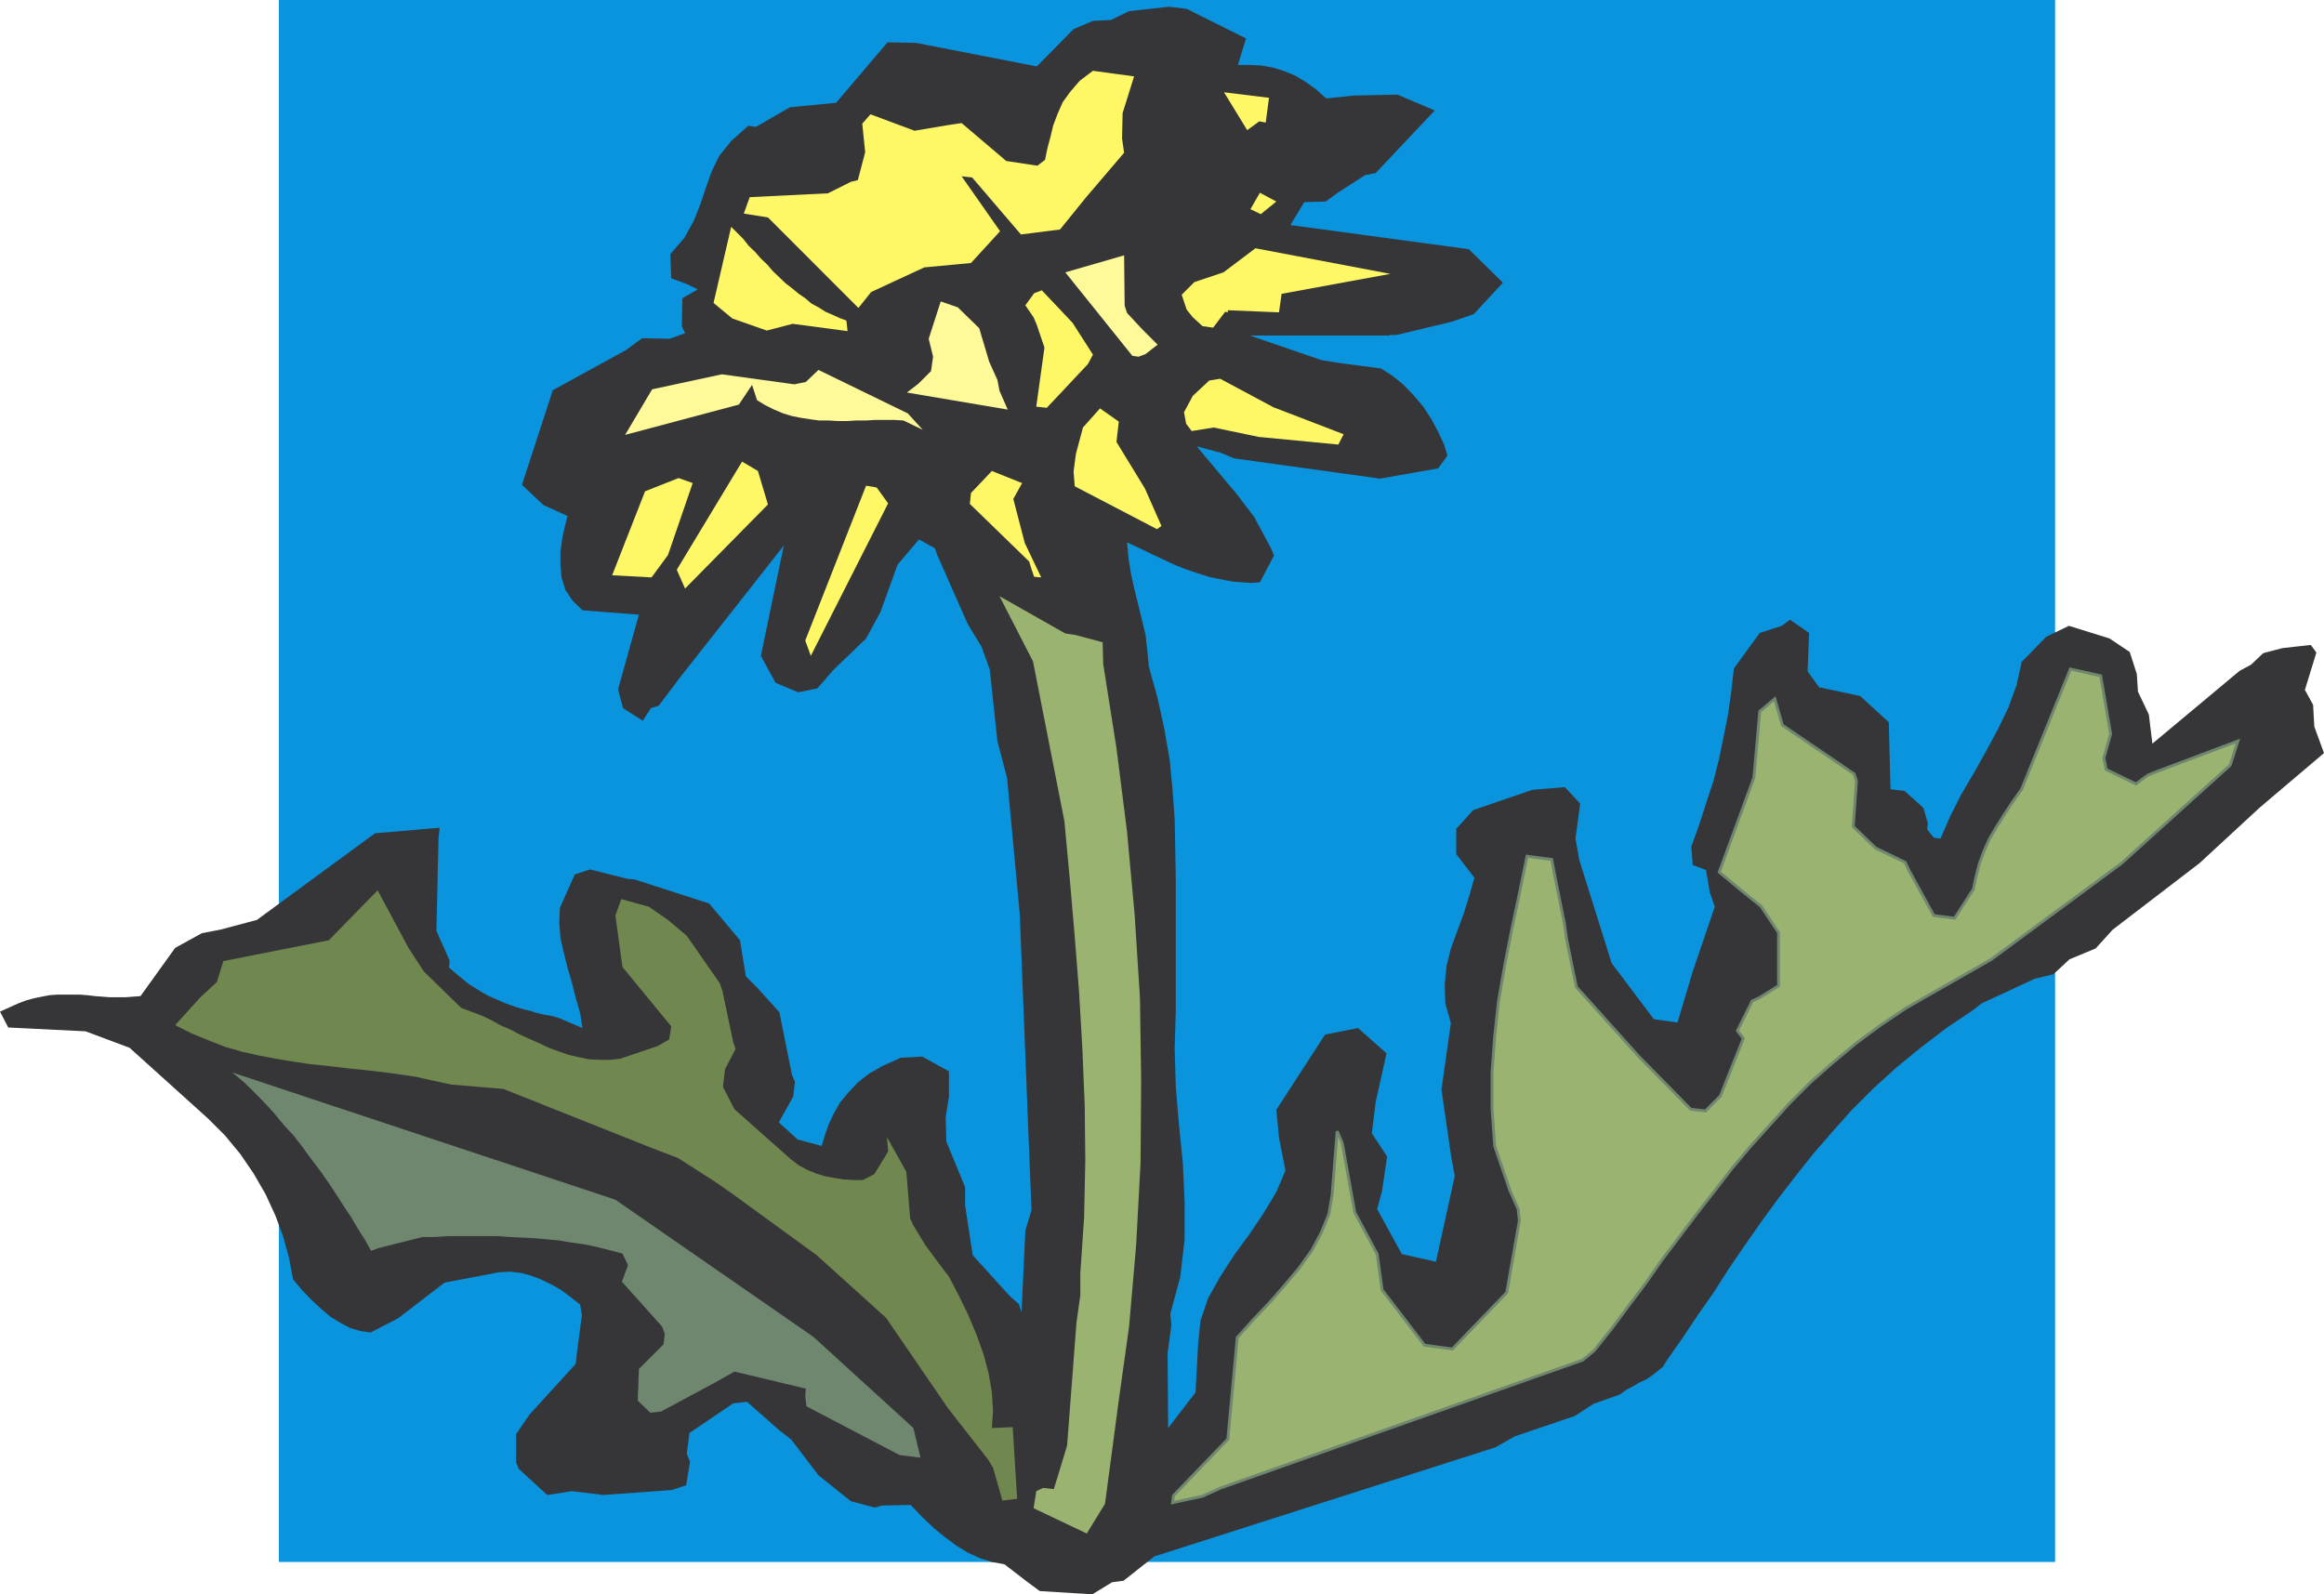
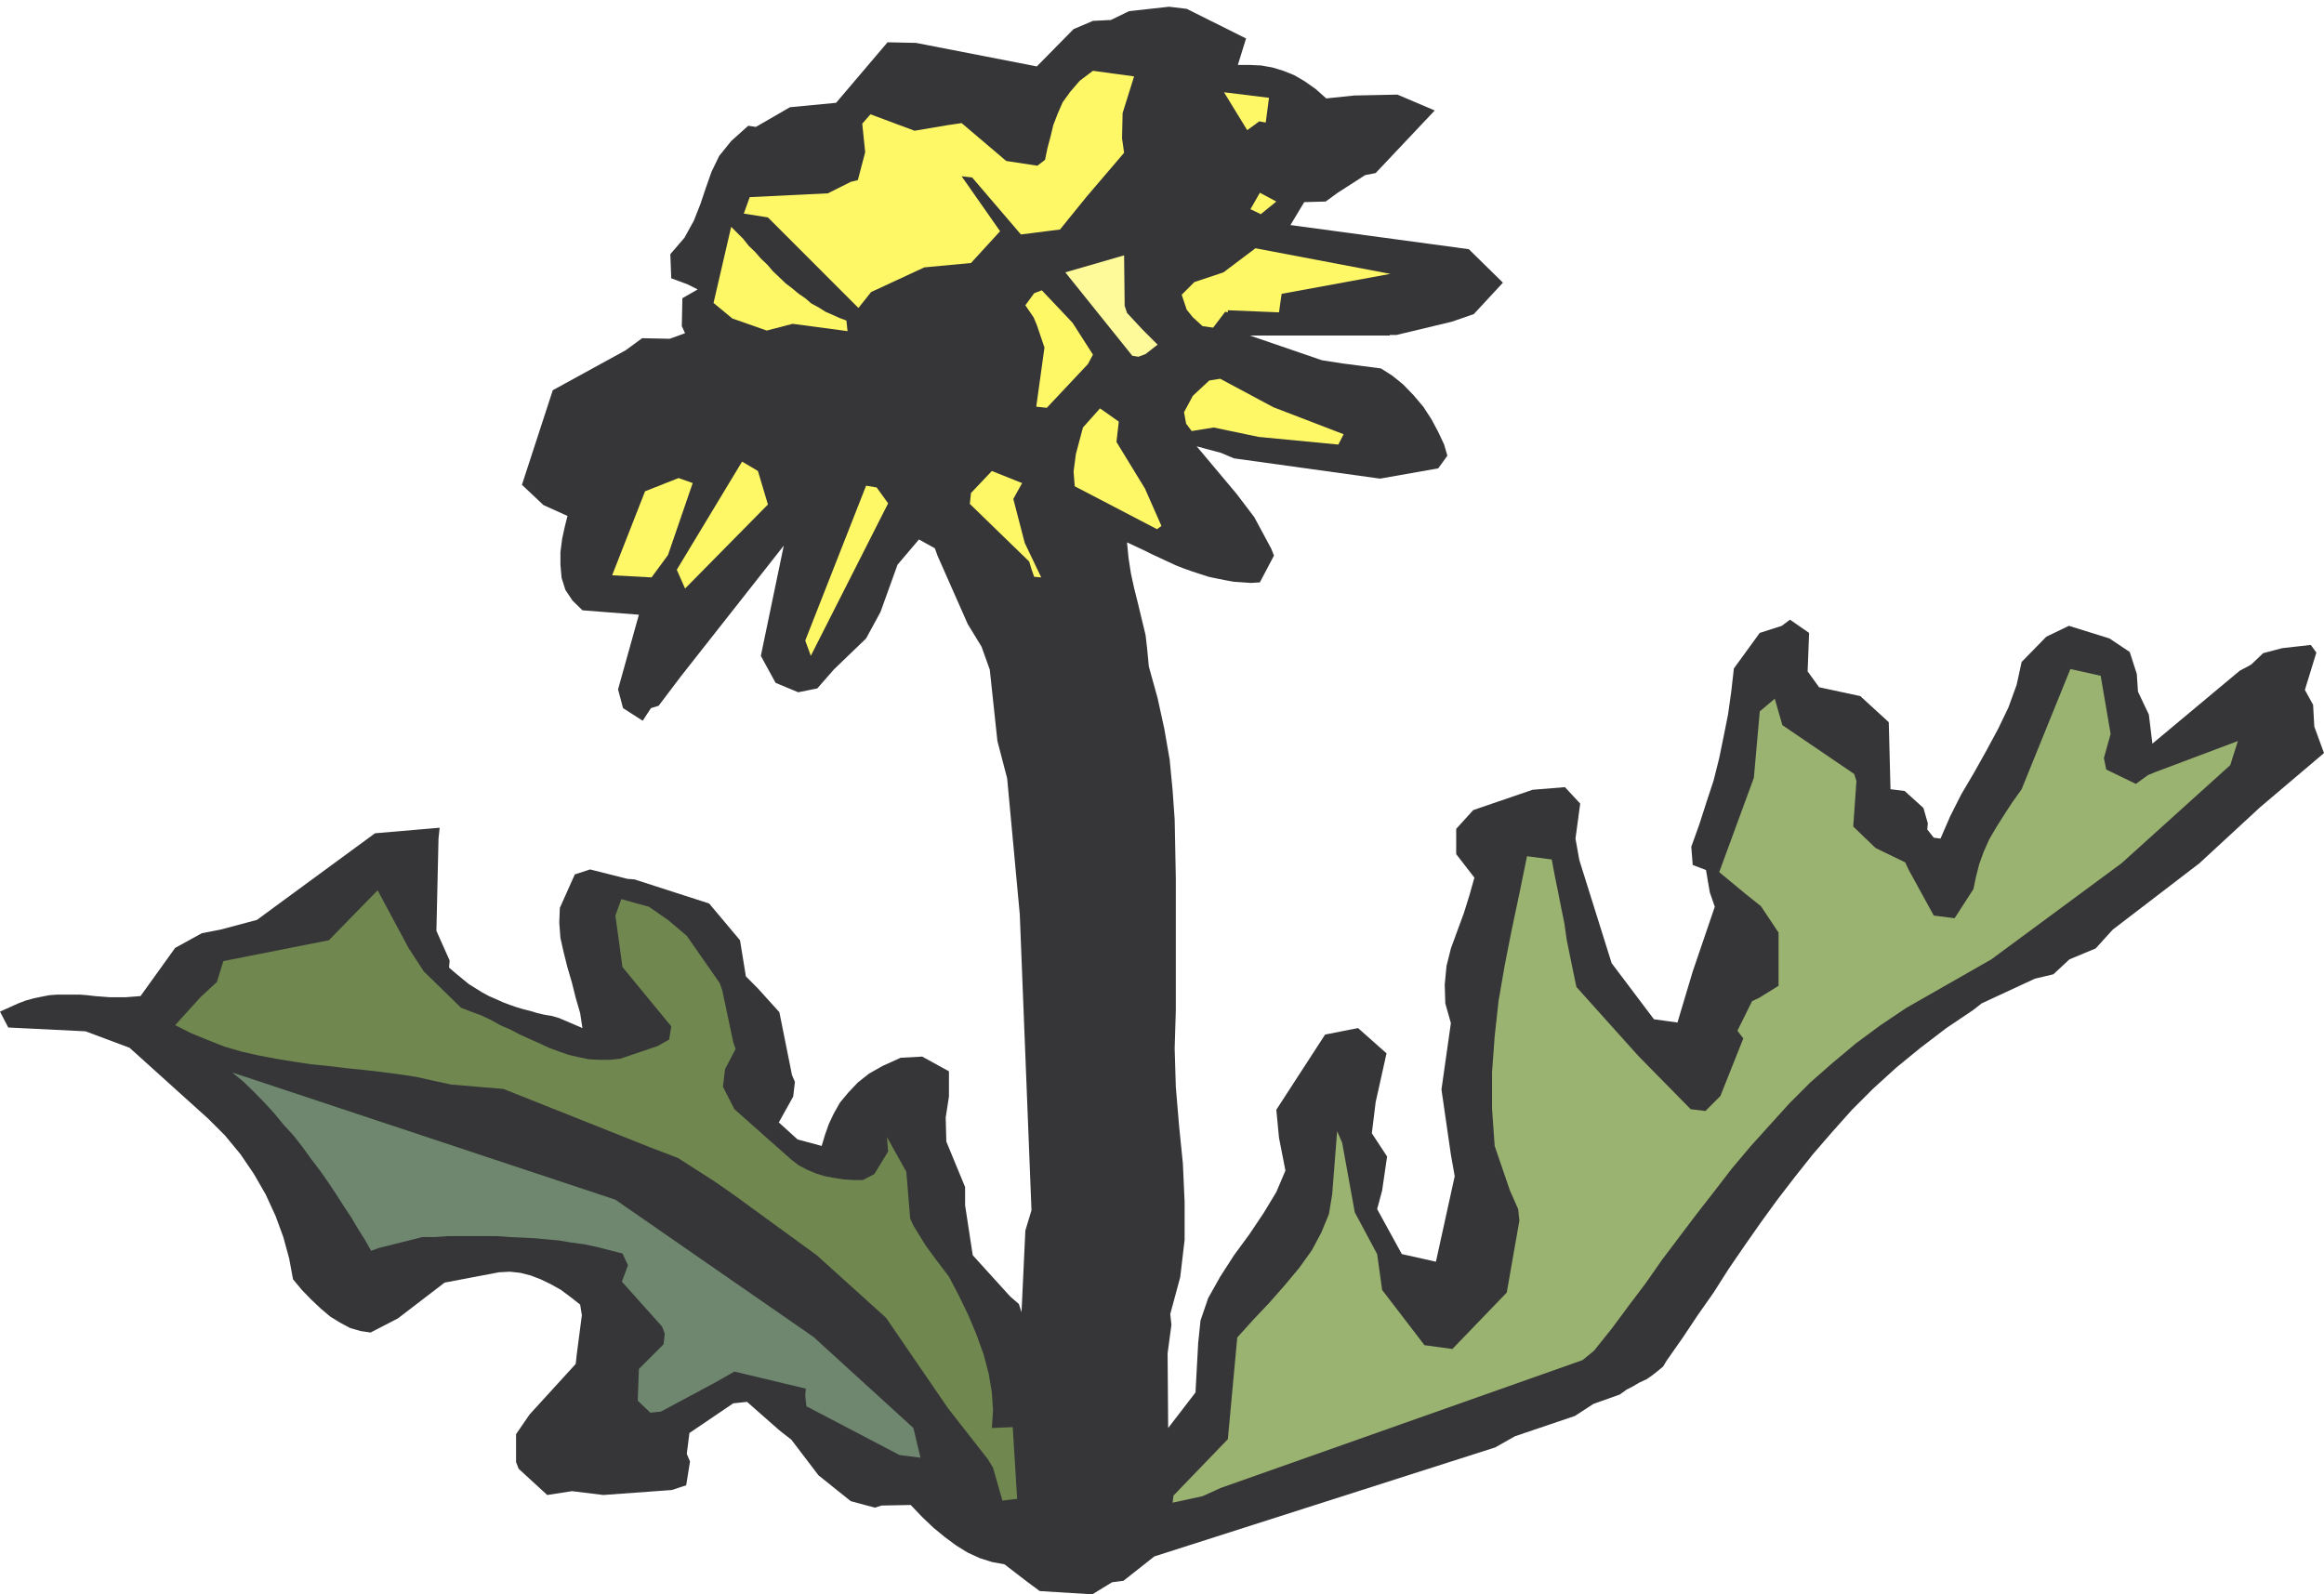
<svg xmlns="http://www.w3.org/2000/svg" width="220.852" height="151.535">
-   <path fill="#0994dd" d="M195.297 148.46H26.504V0h168.793v148.46" />
+   <path fill="#0994dd" d="M195.297 148.46H26.504h168.793v148.46" />
  <path fill="#363639" d="M118.777 31.89h13.293v-.054h.64l5.255-1.258 2.094-.726 2.765-2.985-3.242-3.183-16.95-2.293 1.31-2.18 2.038-.055 1.145-.836 2.602-1.675 1.003-.196 5.614-5.949-3.547-1.508-4.106.086-2.656.277-1.004-.894L124 7.734l-1.004-.586-1.035-.418-1.004-.308-1.09-.196-1.09-.054h-1.144l.781-2.516-5.64-2.816-1.676-.2-3.801.419-1.73.84-1.704.085-1.84.782-3.492 3.546-11.48-2.234-2.707-.059-4.89 5.754-4.384.418-3.238 1.871-.727-.109-1.62 1.453-1.145 1.422-.727 1.508-.531 1.508-.527 1.566-.617 1.563-.891 1.62-1.344 1.563.086 2.293 1.563.582.949.477-1.453.836L64.793 31l.309.668-1.454.531-2.625-.055-1.562 1.145-6.93 3.8-2.93 8.989 2.04 1.926 2.289 1.035-.254 1.004-.25 1.144-.168 1.29v1.199l.113 1.257.363 1.145.672 1.004.946.926 5.363.418-1.98 7.093.472 1.786 1.871 1.199.785-1.2.727-.222 2.09-2.766 9.804-12.457-2.18 10.477 1.4 2.566 2.148.895 1.816-.364 1.562-1.789 3.075-2.96 1.367-2.512 1.62-4.496 2.036-2.403 1.512.84.25.695 2.875 6.508 1.312 2.149.782 2.18.726 6.788.926 3.547 1.2 12.93 1.112 28.121-.582 1.93-.363 7.761-.254-.78-.836-.727-3.547-3.91-.726-4.747v-1.73L89.93 108.5l-.059-2.293.309-1.98v-2.403l-2.543-1.398-2.04.109-1.73.781-1.285.73-1.059.837-.925.98-.782.945-.586 1.036-.472 1.003-.364 1.036-.308 1.035-2.29-.617-1.784-1.618 1.367-2.457.164-1.398-.277-.64-1.2-5.981-2.039-2.258-1.144-1.148-.559-3.434-2.933-3.492-7.094-2.29-.672-.054-3.547-.894-1.453.472-1.422 3.184-.055 1.398.11 1.453.308 1.368.364 1.453.418 1.422.363 1.453.422 1.453.218 1.422-2.203-.946-.672-.199-.671-.11-.727-.167-.64-.196-.672-.167-.668-.196-.641-.222-.672-.254-.672-.305-.64-.277-.672-.364-.582-.363-.672-.418-.617-.508-.641-.527-.617-.531.058-.672-1.257-2.82.199-8.766.11-1.035-6.145.527-11.227 8.238-3.492.926-1.73.332-2.544 1.399-3.292 4.582-1.454.109h-1.43l-.718-.055-.727-.054-.726-.086-.727-.055H5.422l-.73.055-.727.14-.781.164-.727.2-.727.277-1.73.781.785 1.508 7.344.363 4.187 1.567 7.457 6.726 1.621 1.621 1.454 1.762 1.254 1.84 1.144 1.984.95 2.07.726 1.981.558 2.04.368 1.983.836 1.004.894.922.89.84.926.781.946.582.949.504.98.282.946.14 2.601-1.344 4.438-3.402 5.168-.98 1.035-.055 1.004.11.976.25.95.366.98.473.945.531.895.668.926.727.164 1.004-.473 3.633-.113 1.004-4.383 4.804-1.285 1.871v2.657l.25.636 2.71 2.489 2.345-.364 2.988.364 6.508-.473 1.367-.45.363-2.261-.308-.727.253-1.98 4.16-2.82 1.313-.141 3.074 2.707 1.145.895 2.57 3.378 3.07 2.458 2.29.617.64-.2 2.766-.054 1.09 1.144 1.09 1.035 1.09.895 1.058.781 1.09.672 1.148.527 1.145.364 1.199.222 2.148 1.653 1.204.89 5 .309 1.87-1.145 1.09-.144 2.93-2.313 32.399-10.363 1.87-1.058 5.696-1.93 1.762-1.145 2.511-.894.618-.45.636-.331.618-.364.671-.308.528-.364.531-.418.504-.418.336-.558 1.508-2.153 1.453-2.18 1.508-2.148 1.421-2.234 1.508-2.203 1.567-2.238 1.562-2.149 1.676-2.18 1.707-2.148 1.84-2.125 1.87-2.094 2.04-2.039 2.18-1.98 2.289-1.871 2.457-1.875 2.57-1.727.781-.617 5.055-2.348 1.762-.418 1.531-1.422 2.488-1.035 1.621-1.785 8.239-6.312 5.75-5.309 6.09-5.164-.922-2.516-.114-2.066-.78-1.422 1.089-3.547-.527-.726-2.711.304-1.817.477-1.144 1.09-1.09.586-8.293 6.925-.336-2.765-1.035-2.18-.11-1.676-.671-2.09-1.926-1.289-3.856-1.199-2.148 1.035-2.344 2.399-.476 2.18-.782 2.152-.98 2.035-1.145 2.125-1.144 2.039-1.203 2.04-1.059 2.093-.922 2.125-.64-.086-.618-.785.055-.582-.418-1.457L181 75.18l-1.344-.168-.164-6.368-2.71-2.484-3.911-.84-1.09-1.508.14-3.656-1.816-1.258-.78.586-2.095.672-2.457 3.379-.25 2.203-.308 2.18-.418 2.094-.418 2.039-.531 2.125-.672 2.039-.672 2.093-.781 2.18.14 1.73 1.258.473.363 2.125.473 1.367-2.094 6.145-1.453 4.86-2.234-.31-4.02-5.331-3.074-9.805-.363-2.035.449-3.328-1.453-1.563-3.074.25-5.637 1.93-1.621 1.785v2.402l1.73 2.235-.472 1.676-.532 1.703-.617 1.676-.613 1.675-.418 1.676-.168 1.762.055 1.785.53 1.871-.894 6.313.895 6.199.363 2.039-1.785 8.129-3.242-.727-2.344-4.273.473-1.762.472-3.238-1.449-2.207.363-2.961 1.032-4.637-2.707-2.402-3.13.617-4.636 7.148.254 2.657.613 3.125-.867 2.039-1.2 1.984-1.366 2.04-1.454 1.98-1.312 2.039-1.145 2.039-.726 2.125-.223 2.148-.254 4.692-2.597 3.378-.055-7.093.363-2.707-.11-1.036.946-3.492.418-3.547v-3.601l-.164-3.656-.363-3.602-.309-3.691-.11-3.657.11-3.601v-12.57l-.054-2.762-.055-2.82-.2-2.825-.277-2.875-.504-2.906-.64-2.93-.836-3.015-.14-1.512-.169-1.477-.726-3.015-.364-1.453-.308-1.422-.223-1.453-.14-1.457.78.363.786.367.723.36.785.367.781.363.781.36.781.308.782.277.785.254.781.254.781.164.84.168.781.14.836.055.782.055.84-.055 1.34-2.543-.25-.64-1.622-3.016-1.676-2.207-3.796-4.523 2.289.613 1.257.531 13.88 1.926 5.527-.977.87-1.203-.308-1.058-.562-1.2-.64-1.203-.782-1.199-.922-1.09-1.004-1.035-1.035-.836-1.059-.672-3.633-.472-1.984-.309-6.84-2.348" />
  <path fill="#fff866" d="m121.543 29.688-4.86-.2v.2l-.253-.055-1.145 1.508-1.004-.141-.922-.84-.586-.726-.476-1.422 1.203-1.2 2.766-.925 3.039-2.29 12.82 2.434-10.332 1.895-.25 1.761m-45.02 31.196 5.782-14.719 1.004.168 1.09 1.508-7.348 14.496-.528-1.453" />
  <path fill="#9bb370" d="m128.746 115.23-1.2-6.62-.476-1.09-.472 6.003-.309 1.872-.726 1.761-.895 1.676-1.2 1.676-1.398 1.672-1.422 1.62-1.562 1.65-1.508 1.675-.894 9.664-5.168 5.36-.086.675 2.851-.617 1.73-.785 34.38-12.149 1.09-.89 1.675-2.094 1.617-2.18 1.622-2.148 1.562-2.238 1.621-2.149 1.649-2.18 1.675-2.148 1.676-2.18 1.762-2.093 1.84-2.04 1.87-2.066 1.985-1.984 2.094-1.84 2.234-1.871 2.348-1.734 2.457-1.649 8.07-4.605 12.371-9.133 10.332-9.328.727-2.29-7.875 2.962-.672.277-1.144.836-2.82-1.367-.223-1.09.64-2.29-.945-5.53-2.879-.641-4.633 11.422-.894 1.258-.782 1.199-.726 1.148-.672 1.145-.531 1.199-.418 1.144-.309 1.204-.25 1.199-1.789 2.765-1.98-.253-2.403-4.383-.308-.672-2.82-1.367-2.122-2.04.305-4.328-.219-.671-6.82-4.637-.723-2.512-1.425 1.203-.56 6.309-3.292 8.969 2.457 2.035 1.508 1.203 1.672 2.512v5.054l-1.84 1.145-.672.308-1.398 2.82.562.727-2.18 5.477-1.422 1.422-1.398-.168-4.969-5.055-5.894-6.566-.309-1.477-.308-1.508-.305-1.507-.223-1.567-.308-1.508-.309-1.562-.305-1.508-.277-1.48-2.348-.31-.726 3.548-.727 3.437-.672 3.407-.582 3.378-.367 3.352-.25 3.434v3.437l.25 3.547 1.453 4.242.781 1.762.114 1.09-1.2 6.84-5.167 5.363-2.653-.363-4.023-5.25-.473-3.407-2.125-3.965" />
-   <path fill="none" stroke="#6f876f" stroke-width=".272" d="m128.746 115.23-1.2-6.62-.476-1.09-.472 6.003-.309 1.872-.726 1.761-.895 1.676-1.2 1.676-1.398 1.672-1.422 1.62-1.562 1.65-1.508 1.675-.894 9.664-5.168 5.36-.086.675 2.851-.617 1.73-.785 34.38-12.149 1.09-.89 1.675-2.094 1.617-2.18 1.622-2.148 1.562-2.238 1.621-2.149 1.649-2.18 1.675-2.148 1.676-2.18 1.762-2.093 1.84-2.04 1.87-2.066 1.985-1.984 2.094-1.84 2.234-1.871 2.348-1.734 2.457-1.649 8.07-4.605 12.371-9.133 10.332-9.328.727-2.29-7.875 2.962-.672.277-1.144.836-2.82-1.367-.223-1.09.64-2.29-.945-5.53-2.879-.641-4.633 11.422-.894 1.258-.782 1.199-.726 1.148-.672 1.145-.531 1.199-.418 1.144-.309 1.204-.25 1.199-1.789 2.765-1.98-.253-2.403-4.383-.308-.672-2.82-1.367-2.122-2.04.305-4.328-.219-.671-6.82-4.637-.723-2.512-1.425 1.203-.56 6.309-3.292 8.969 2.457 2.035 1.508 1.203 1.672 2.512v5.054l-1.84 1.145-.672.308-1.398 2.82.562.727-2.18 5.477-1.422 1.422-1.398-.168-4.969-5.055-5.894-6.566-.309-1.477-.308-1.508-.305-1.507-.223-1.567-.308-1.508-.309-1.562-.305-1.508-.277-1.48-2.348-.31-.726 3.548-.727 3.437-.672 3.407-.582 3.378-.367 3.352-.25 3.434v3.437l.25 3.547 1.453 4.242.781 1.762.114 1.09-1.2 6.84-5.167 5.363-2.653-.363-4.023-5.25-.473-3.407zm0 0" />
  <path fill="#fff866" d="m127.184 42.254-7.57-.727-4.274-.894-2.094.336-.527-.7-.2-1.09.84-1.562 1.563-1.453 1.035-.164 5.055 2.707 6.676 2.566-.504.98" />
-   <path fill="#9bb370" d="m105.008 142.934-1.73 2.82-5.055-2.402.254-1.622.64-.308 1.031.113 1.258-4.133.89-11.675.368-2.622v-2.07l.36-5.332.113-5.363-.055-5.278-.223-5.363-.308-5.332-.418-5.363-.473-5.473-.508-5.476-2.984-15.192-3.184-6.199 6.254 3.547.95.14 2.597.696.055 2.07 1.258 7.985 1.004 7.933.726 7.93.504 7.875.113 7.875-.058 7.824-.418 7.816-.672 7.735-.977 6.984-1.312 9.86" />
  <path fill="#fff866" d="m121.29 19.156-1.478 1.2-.98-.473.895-1.563 1.562.836m-1.004-7.511-.617-.11-1.145.836-2.203-3.601 4.274.527-.309 2.348m-9.914 38.343-.418.309-7.82-4.078-.11-1.395.22-1.676.671-2.515 1.621-1.817 1.785 1.258-.222 1.93 2.71 4.437 1.563 3.547" />
  <path fill="#70874f" d="m96.66 142.457-1.398.168-.895-3.129-.472-.781-3.801-4.86-5.89-8.601-6.59-5.95-7.934-5.78-1.813-1.258-3.437-2.203-2.567-.981L47.84 103.5l-4.969-.418-1.707-.367-1.617-.363-1.676-.25-1.676-.223-1.703-.195-1.676-.168-1.62-.2-1.676-.164-1.672-.254-1.653-.273-1.617-.309-1.621-.363-1.621-.476-1.563-.614-1.562-.64-1.566-.785 2.402-2.653 1.566-1.453.614-1.984 10.023-1.98 4.637-4.747 2.933 5.473 1.453 2.234 3.547 3.461.946.363.98.364.895.418.89.504.98.421.895.473.922.418.95.422.89.418.98.363.895.305.945.222.98.2 1.005.054h.98l1-.109 3.547-1.203 1.09-.617.2-1.254-4.638-5.64-.672-4.891.563-1.563 2.621.727 1.816 1.254 1.786 1.511 3.129 4.492.253.73 1.032 4.888.222.64-1.004 1.93-.195 1.672 1.09 2.125 5.418 4.804.695.528.782.418.87.363.837.254.894.168.89.14.926.055h.891l1.09-.558 1.312-2.149-.109-1.367 1.84 3.293.363 4.438.309.671 1.144 1.871 1.09 1.48 1.145 1.509.949 1.816.89 1.84.786 1.875.672 1.871.472 1.785.309 1.817.11 1.73-.11 1.649 1.98-.086.422 6.816" />
  <path fill="#fffa99" d="m110.008 32.758-1.145.894-.672.254-.586-.09-6.367-7.93 5.586-1.617.055 4.801.223.672 1.453 1.563 1.453 1.453" />
  <path fill="#fff866" d="m107.773 7.262-1.09 3.488-.054 2.402.195 1.368-3.601 4.218-2.489 3.075-3.714.472-4.637-5.418-1-.113 3.656 5.223-2.766 3.02-4.437.417-5.055 2.344-1.203 1.512-8.601-8.606-2.293-.363.562-1.563 7.426-.363 2.18-1.09.671-.168.696-2.652-.278-2.711.782-.89 4.187 1.562 3.13-.528 1.343-.199 4.242 3.602 2.96.449.727-.559.223-1.09.305-1.144.254-1.059.418-1.09.476-1.09.727-1.003.89-1.035 1.258-.95 3.91.532m-4.386 27.34-3.91 4.16-1-.11.78-5.617-.726-2.148-.308-.727-.782-1.144.836-1.145.727-.277 1.453 1.531 1.477 1.566 1.93 3.016-.477.895" />
  <path fill="#6f876f" d="m87.473 138.547-1.985-.25-8.855-4.637-.11-1.004.055-.672-6.785-1.62-1.926 1.09-5.058 2.71-1.004.11-1.2-1.145.11-3.016 2.348-2.347.109-1.004-.25-.672-3.824-4.274.582-1.562-.528-1.113-1.199-.309-1.203-.309-1.2-.253-1.202-.165-1.2-.199-1.144-.11-1.203-.108-1.145-.06-1.199-.054-1.148-.086h-4.746l-1.2.086H40.16l-4.219 1.059-.668.254-.585-1.035-.672-1.059-.641-1.09-.727-1.09-.726-1.144-.727-1.09-.78-1.117-.837-1.09-.785-1.09-.89-1.145-.926-1.003-.891-1.09-.95-1.035-.98-1.004-1-.977-1.093-.894 36.417 12.093 18.825 13.043 9.496 8.657.672 2.82" />
  <path fill="#fff866" d="m98.95 54.879-.673-.055-.254-.73-.218-.723-5.64-5.476.108-1.036 1.985-2.093 2.875 1.148-.836 1.508 1.086 4.183 1.566 3.274" />
-   <path fill="#fffa99" d="m95.766 38.93-9.582-1.621 1.09-.836 1.203-1.203.195-1.364-.418-1.707 1.144-3.547 1.622.559 2.035 1.984.949 3.184.781 1.73.2 1.036.78 1.785m-8.074 1.925-1.84-.89-.921-.055H83.2l-.895.055h-.922l-.895.055h-.84l-.89-.055h-.922l-.84-.113-.89-.141-.84-.164-.836-.254-.867-.363-.84-.418-.782-.477-.472-1.453-1.258 1.875-10.805 2.875 2.567-4.328 6.617-1.426 6.898.95 1.09-.223 1.203-1.145 8.489 4.133 1.421 1.562" />
  <path fill="#fff866" d="m80.543 31.473-5.219-.696-2.457.641-3.273-1.148-1.785-1.477 1.675-7.234 1.145 1.144.531.672.613.586.532.613.617.586.527.617.617.586.582.559.618.473.64.53.617.419.582.504.676.363.668.422.64.277.673.305.672.254.109 1.004M72.977 47.95l-7.875 7.988-.786-1.786 6.204-10.277 1.507.89.95 3.184m-7.149-2.035-2.348 6.84-1.562 2.125-3.746-.2 3.129-7.984 3.183-1.257 1.344.476" />
</svg>